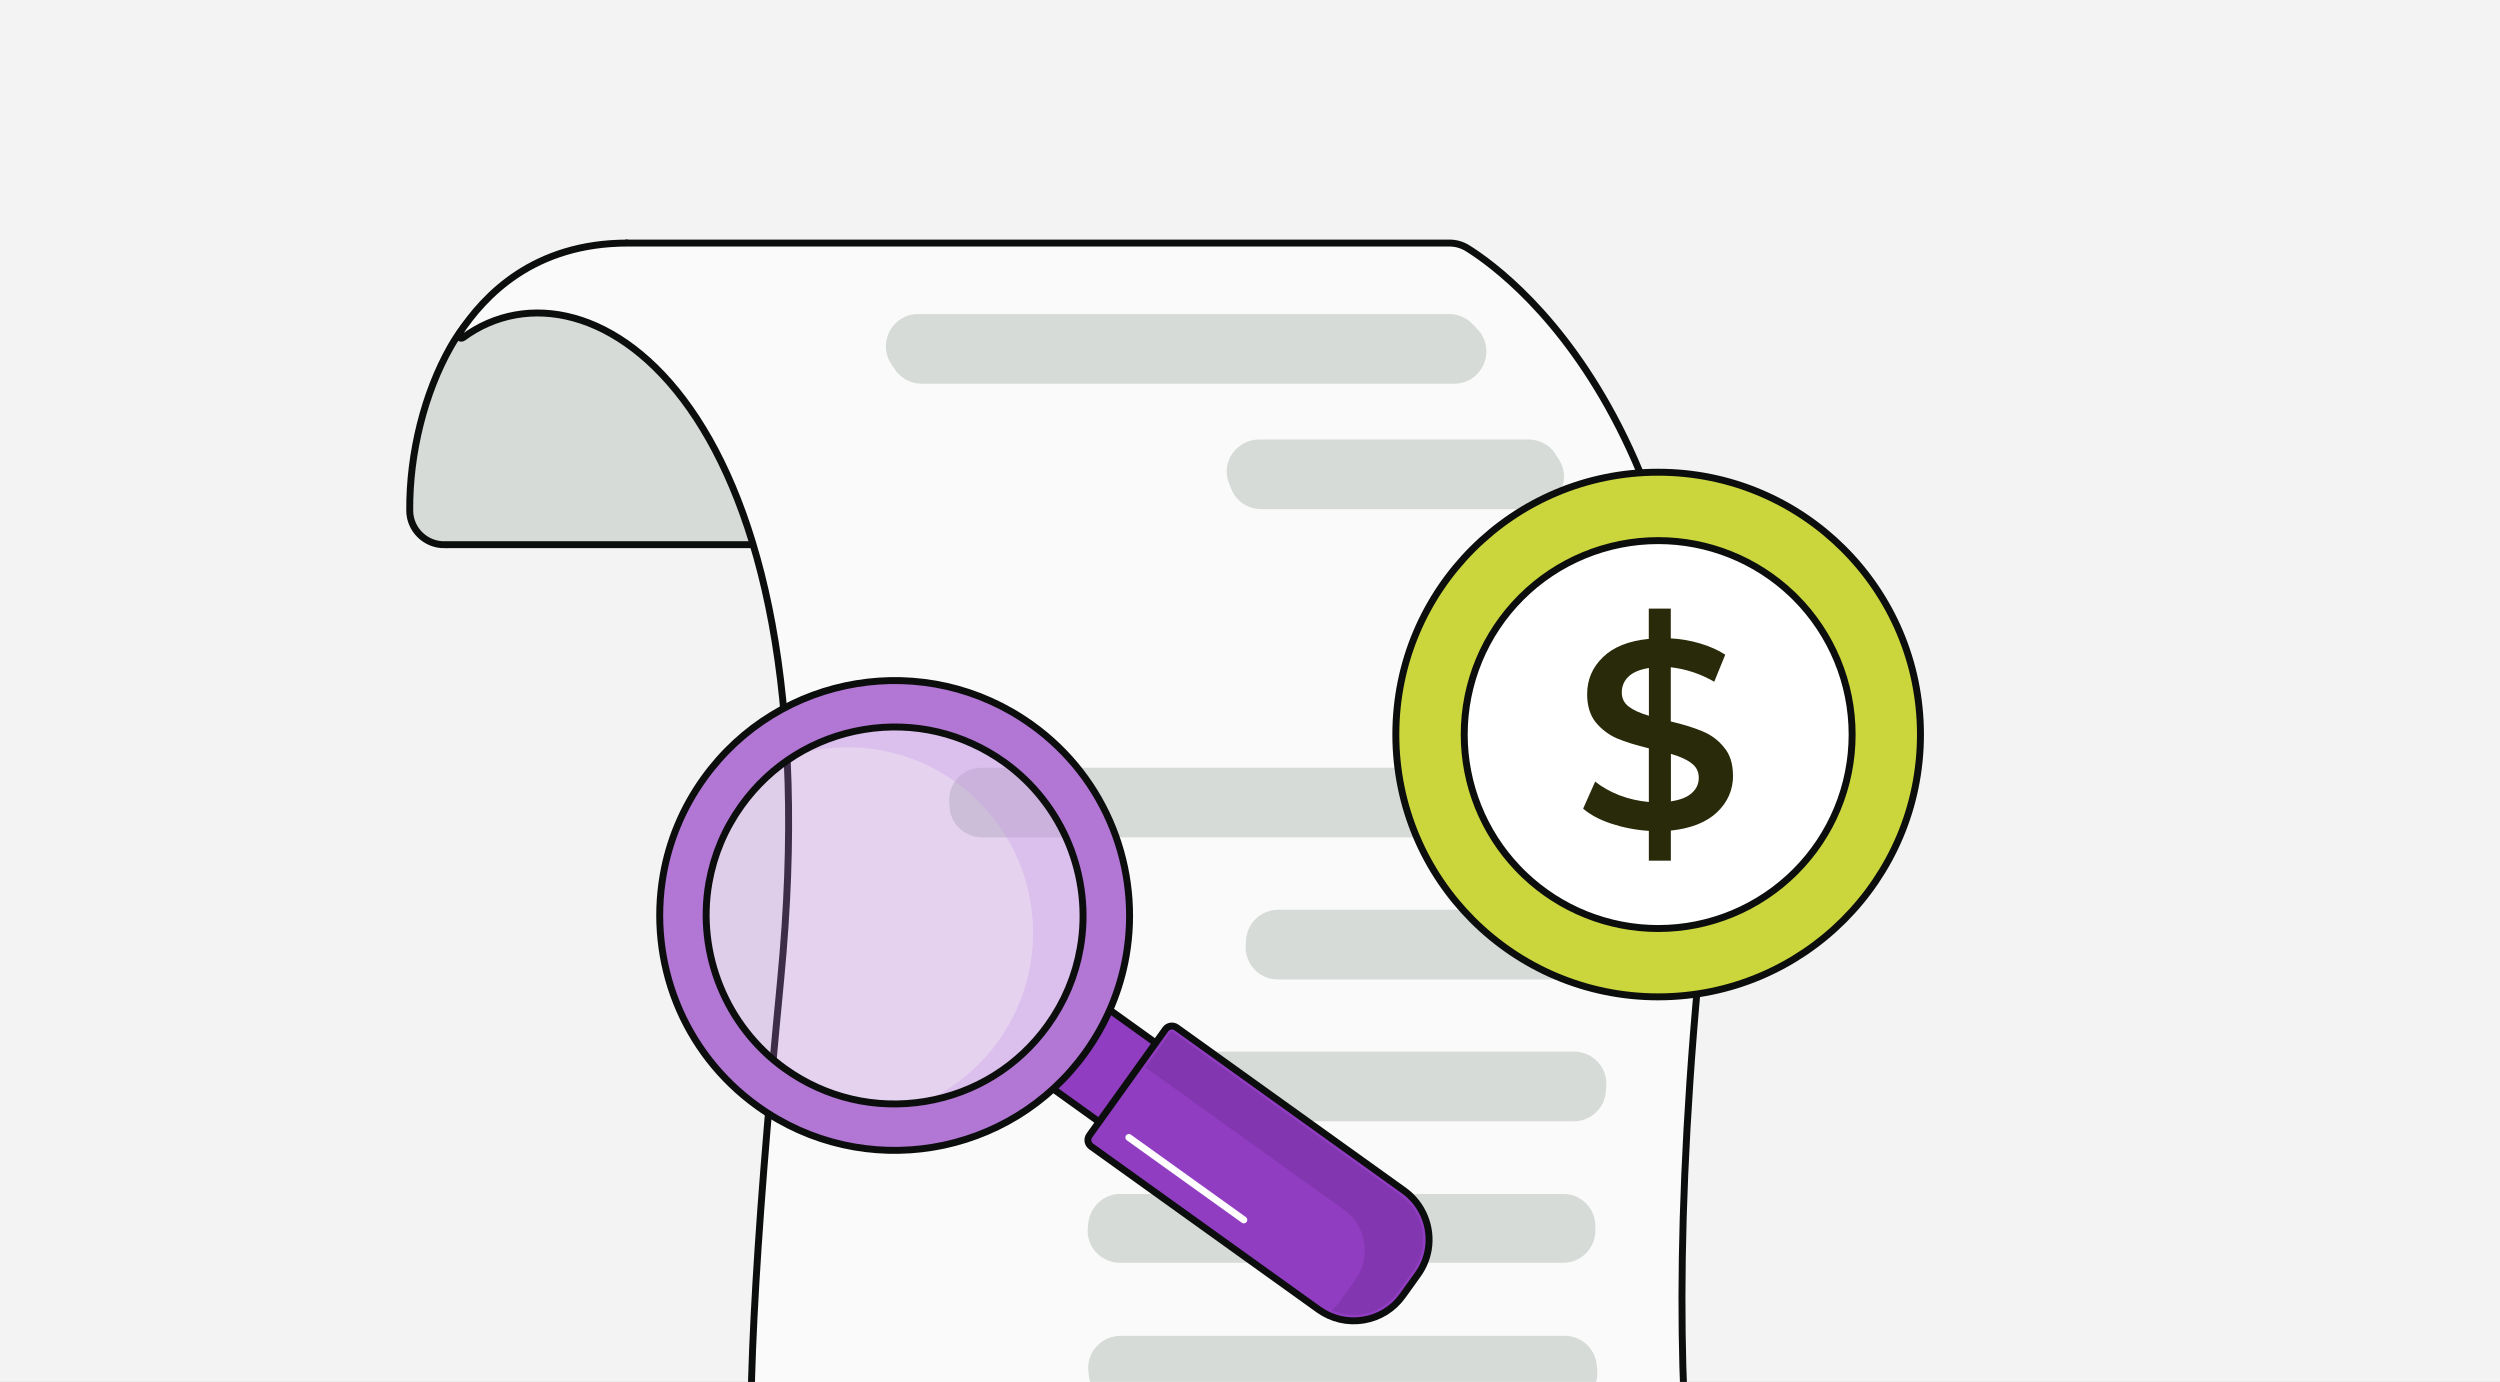
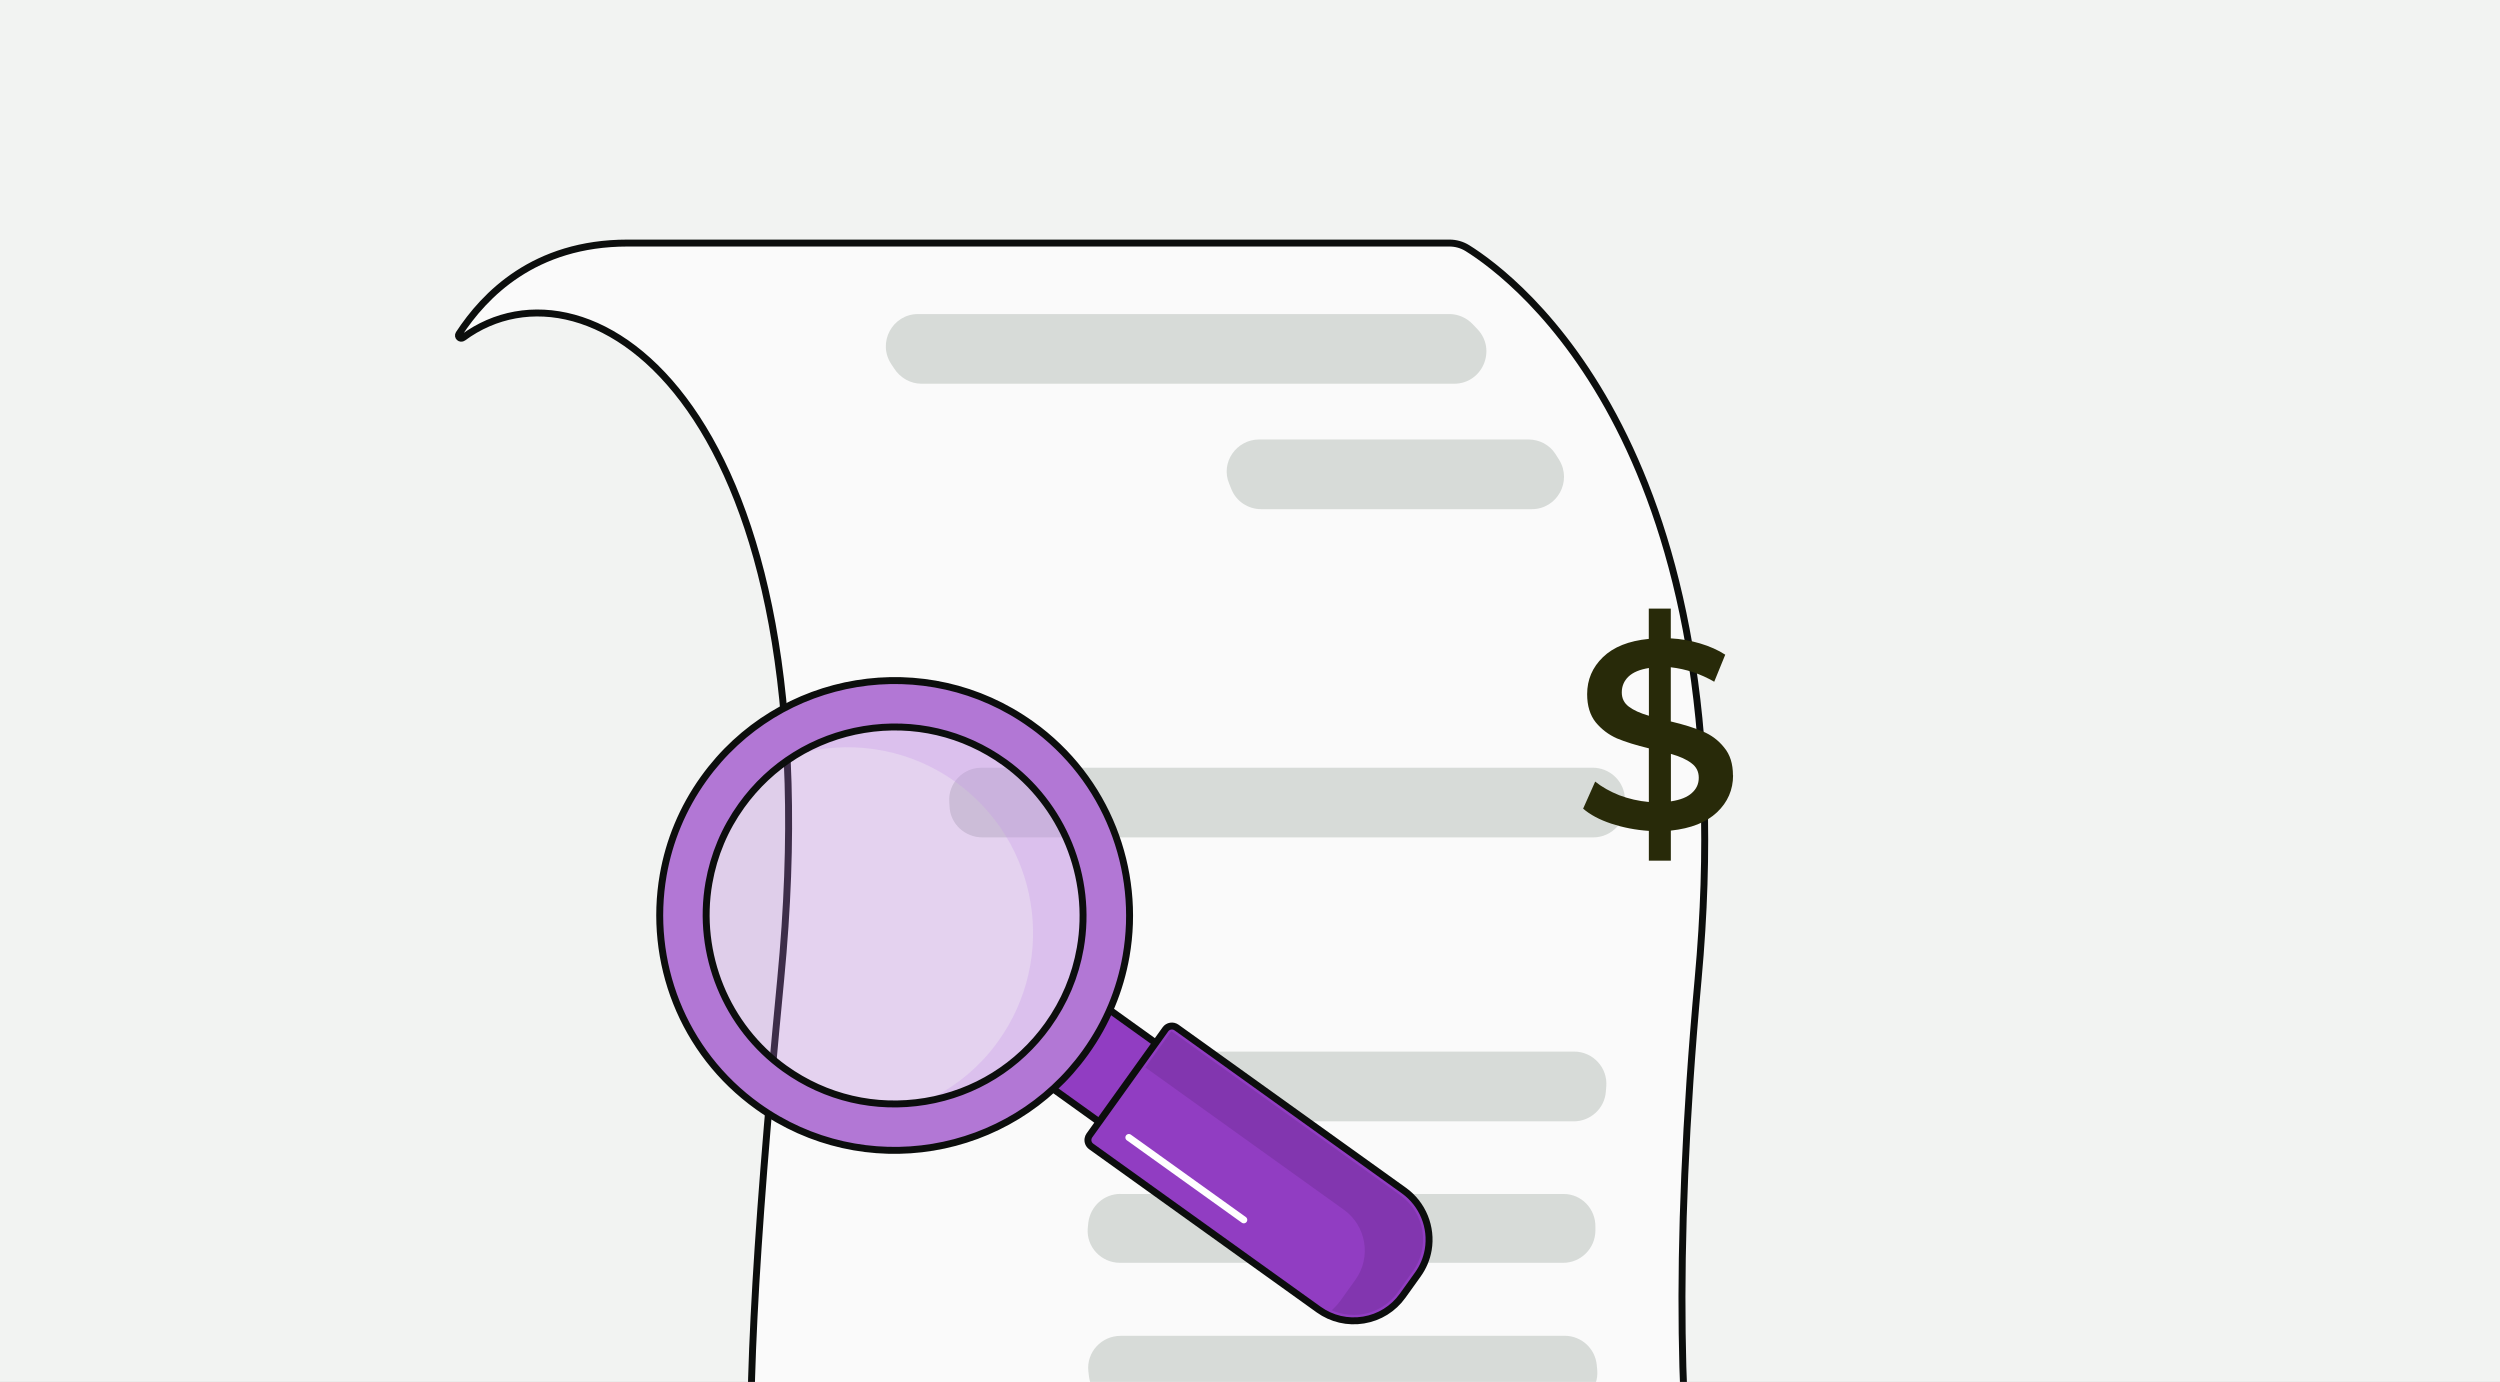
<svg xmlns="http://www.w3.org/2000/svg" width="360" height="199" viewBox="0 0 360 199" fill="none">
  <rect x="0" y="0" width="360" height="199" fill="#808080" stroke="none" />
  <g clip-path="url(#clip0_1270_447)">
    <rect width="360" height="199" fill="#F2F3F2" />
-     <path d="M63.976 78.432H227.519C229.392 78.432 229.776 75.777 227.978 75.244L90.251 35C76.295 39.044 69.285 42.17 64.857 49.998C61.16 56.524 58.939 65.195 59.001 73.544C59.026 76.261 61.259 78.444 63.976 78.444V78.432Z" fill="#D7DBD8" stroke="#0C0E0D" stroke-miterlimit="10" />
    <path d="M66.68 48.621C66.308 48.894 65.837 48.472 66.085 48.088C69.744 42.505 76.89 35 90.375 35H208.712C209.63 35 210.523 35.248 211.304 35.732C218.289 40.086 251.486 64.947 244.527 141.018C236.996 223.379 250.183 244.493 250.183 244.493H118.077C108.003 231.777 104.579 222.374 112.42 141.018C120.372 58.459 84.867 35.211 66.68 48.621Z" fill="#FAFAFA" stroke="#0C0E0D" stroke-miterlimit="10" />
    <path d="M132.207 45.222H208.687C209.965 45.222 211.181 45.756 212.061 46.674C212.297 46.922 212.533 47.17 212.769 47.418C215.56 50.383 213.463 55.258 209.394 55.258H132.703C131.078 55.258 129.602 54.39 128.733 53.026C128.609 52.827 128.485 52.641 128.349 52.443C126.289 49.353 128.498 45.222 132.207 45.222Z" fill="#D7DBD8" />
    <path d="M181.308 63.285H220.1C221.651 63.285 223.115 64.042 223.958 65.332C224.144 65.63 224.343 65.915 224.517 66.213C226.427 69.326 224.219 73.321 220.572 73.321H181.606C179.708 73.321 177.983 72.167 177.301 70.393C177.202 70.145 177.102 69.897 177.003 69.649C175.713 66.622 178.033 63.285 181.32 63.285H181.308Z" fill="#D7DBD8" />
    <path d="M141.325 110.55H229.342C231.674 110.55 233.659 112.274 233.957 114.594C233.994 114.917 234.031 115.239 234.056 115.562C234.267 118.266 232.133 120.586 229.417 120.586H141.474C138.968 120.586 136.834 118.651 136.735 116.145C136.735 115.934 136.71 115.711 136.697 115.5C136.486 112.82 138.645 110.55 141.325 110.55Z" fill="#D7DBD8" />
-     <path d="M184.062 130.994H228.263C230.942 130.994 233.076 133.264 232.903 135.944C232.89 136.192 232.865 136.44 232.853 136.688C232.692 139.132 230.67 141.042 228.213 141.042H184.012C181.32 141.042 179.199 138.772 179.385 136.093C179.397 135.844 179.422 135.596 179.435 135.348C179.571 132.904 181.618 131.006 184.074 131.006L184.062 130.994Z" fill="#D7DBD8" />
    <path d="M162.327 151.427H226.675C229.392 151.427 231.538 153.759 231.302 156.463C231.277 156.711 231.265 156.959 231.24 157.208C231.066 159.614 229.032 161.475 226.613 161.475H162.253C159.499 161.475 157.353 159.106 157.625 156.376C157.65 156.103 157.688 155.83 157.712 155.545C157.973 153.201 159.97 151.439 162.327 151.439V151.427Z" fill="#D7DBD8" />
    <path d="M161.335 171.933H225.161C227.779 171.933 229.813 174.116 229.739 176.734C229.739 176.908 229.739 177.069 229.739 177.243C229.702 179.786 227.642 181.845 225.099 181.845H161.273C158.593 181.845 156.422 179.575 156.633 176.895C156.658 176.61 156.682 176.325 156.72 176.039C157.017 173.695 158.977 171.921 161.335 171.921V171.933Z" fill="#D7DBD8" />
    <path d="M161.359 192.352H225.31C227.717 192.352 229.726 194.188 229.937 196.595C229.962 196.818 229.974 197.029 229.999 197.252C230.26 199.969 228.101 202.314 225.372 202.314H161.434C159.089 202.314 157.117 200.577 156.819 198.257C156.782 197.997 156.757 197.724 156.72 197.451C156.434 194.722 158.605 192.364 161.347 192.364L161.359 192.352Z" fill="#D7DBD8" />
-     <path d="M276.547 105.773C276.547 126.637 259.637 143.547 238.773 143.547C217.909 143.547 201 126.637 201 105.773C201 84.909 217.909 68 238.773 68C259.637 68 276.547 84.909 276.547 105.773Z" fill="#CBD63C" stroke="#0C0E0D" stroke-miterlimit="10" />
-     <path d="M238.782 77.848C245.962 77.848 252.853 80.61 258.035 85.541L258.531 86.024C263.765 91.266 266.706 98.37 266.707 105.773C266.707 113.185 263.765 120.289 258.531 125.523C253.289 130.765 246.185 133.707 238.782 133.707C231.609 133.707 224.711 130.946 219.529 126.008L219.033 125.523L218.547 125.026C213.609 119.837 210.848 112.946 210.848 105.773C210.848 98.37 213.791 91.266 219.033 86.024C224.266 80.79 231.37 77.848 238.782 77.848Z" fill="white" stroke="#0C0E0D" />
    <path d="M240.61 115.395C241.975 115.188 242.976 114.791 243.622 114.195C244.292 113.608 244.623 112.872 244.623 111.995C244.623 111.118 244.275 110.423 243.58 109.91C242.885 109.372 241.893 108.917 240.61 108.562V115.395ZM233.537 99.71C233.537 100.562 233.868 101.24 234.547 101.753C235.217 102.266 236.185 102.705 237.442 103.069V96.194C236.127 96.401 235.15 96.814 234.505 97.427C233.86 98.047 233.537 98.808 233.537 99.71ZM249.562 111.647C249.562 113.732 248.792 115.511 247.245 116.975C245.723 118.414 243.514 119.291 240.602 119.606V123.932H237.434V119.647C235.531 119.523 233.728 119.167 232.023 118.605C230.327 118.042 228.971 117.314 227.97 116.446L229.707 112.549C230.658 113.318 231.817 113.972 233.182 114.518C234.547 115.031 235.961 115.354 237.434 115.486V107.759C235.605 107.321 234.075 106.841 232.834 106.328C231.626 105.79 230.609 105.013 229.781 104.012C228.962 102.986 228.549 101.629 228.549 99.958C228.549 97.873 229.31 96.095 230.824 94.63C232.346 93.158 234.547 92.281 237.425 92V87.64H240.594V91.925C242.033 92 243.44 92.248 244.805 92.653C246.195 93.067 247.402 93.605 248.436 94.275L246.848 98.171C244.896 97.038 242.803 96.343 240.594 96.086V103.888C242.447 104.326 243.977 104.806 245.185 105.319C246.418 105.832 247.452 106.601 248.271 107.635C249.123 108.644 249.545 109.976 249.545 111.656L249.562 111.647Z" fill="#282A09" />
    <path d="M167.808 151.978C167.779 152.144 167.715 152.305 167.608 152.446L160.793 161.948C160.618 162.196 160.35 162.362 160.048 162.41C159.751 162.459 159.445 162.386 159.196 162.211L149.358 155.152C148.988 154.889 148.823 154.446 148.901 154.028C148.93 153.862 148.993 153.702 149.1 153.561L155.915 144.058C156.285 143.547 156.996 143.425 157.512 143.795L167.35 150.854C167.72 151.117 167.886 151.56 167.808 151.978Z" fill="#913DC2" stroke="#0C0E0D" stroke-miterlimit="10" />
    <path opacity="0.3" d="M156.344 136.664C155.618 140.812 153.997 144.662 151.524 148.109C147.177 154.174 140.727 158.18 133.367 159.393C126.002 160.605 118.612 158.881 112.547 154.529C103.877 148.318 99.466 137.511 101.302 126.996C102.027 122.849 103.648 118.998 106.121 115.552C110.468 109.486 116.918 105.48 124.278 104.263C131.639 103.051 139.033 104.774 145.099 109.126C153.768 115.338 158.179 126.149 156.344 136.659V136.664Z" fill="#B277D5" />
    <g opacity="0.3">
      <path d="M116.247 108.24C123.402 106.668 131.167 107.992 137.593 112.597C149.602 121.203 152.357 137.925 143.746 149.934C141.263 153.395 138.099 156.058 134.574 157.937C140.801 156.569 146.564 153.015 150.571 147.427C159.182 135.418 156.427 118.701 144.417 110.09C135.869 103.961 124.95 103.615 116.247 108.245V108.24Z" fill="#C697E8" />
    </g>
    <path d="M205.661 179.984C205.437 181.269 204.931 182.466 204.166 183.533L201.976 186.59C200.627 188.469 198.632 189.71 196.348 190.085C194.065 190.46 191.773 189.924 189.894 188.581L157.137 165.093C156.767 164.83 156.602 164.387 156.68 163.968C156.709 163.803 156.772 163.642 156.874 163.501L167.822 148.225C167.997 147.977 168.265 147.811 168.567 147.763C168.864 147.714 169.171 147.787 169.419 147.962L202.175 171.45C204.863 173.378 206.23 176.727 205.661 179.984Z" fill="#913DC2" stroke="#0C0E0D" stroke-miterlimit="10" />
    <path d="M201.679 172.142L168.942 148.673L168.66 148.512L164.931 153.711L193.52 174.206C196.757 176.528 197.502 181.05 195.18 184.287L192.99 187.344C192.736 187.695 192.435 188.035 192.094 188.366L191.758 188.688L192.191 188.848C193.087 189.184 194.017 189.35 194.932 189.35C197.395 189.35 199.78 188.181 201.275 186.098L203.465 183.041C205.977 179.541 205.169 174.653 201.669 172.142H201.679Z" fill="#8236AF" />
    <path d="M162.555 163.798L179.106 175.661" stroke="white" stroke-linecap="round" stroke-linejoin="round" />
    <path d="M148.536 104.341C133.352 93.451 112.221 96.937 101.336 112.12C98.274 116.389 96.351 121.13 95.504 125.979C93.338 138.377 98.206 151.497 109.12 159.319C124.303 170.204 145.435 166.719 156.319 151.536C159.381 147.266 161.309 142.525 162.156 137.676C164.322 125.278 159.454 112.164 148.54 104.336L148.536 104.341ZM155.56 136.523C154.854 140.553 153.282 144.292 150.877 147.641C146.656 153.531 140.387 157.426 133.236 158.604C126.084 159.782 118.899 158.107 113.009 153.882C104.588 147.846 100.299 137.345 102.085 127.132C102.791 123.102 104.364 119.363 106.768 116.014C110.994 110.124 117.254 106.229 124.41 105.051C131.561 103.873 138.746 105.548 144.636 109.773C153.058 115.81 157.347 126.31 155.56 136.523Z" fill="#B277D5" stroke="#0C0E0D" stroke-miterlimit="10" />
  </g>
  <defs>
    <clipPath id="clip0_1270_447">
      <rect width="360" height="199" fill="white" />
    </clipPath>
  </defs>
</svg>